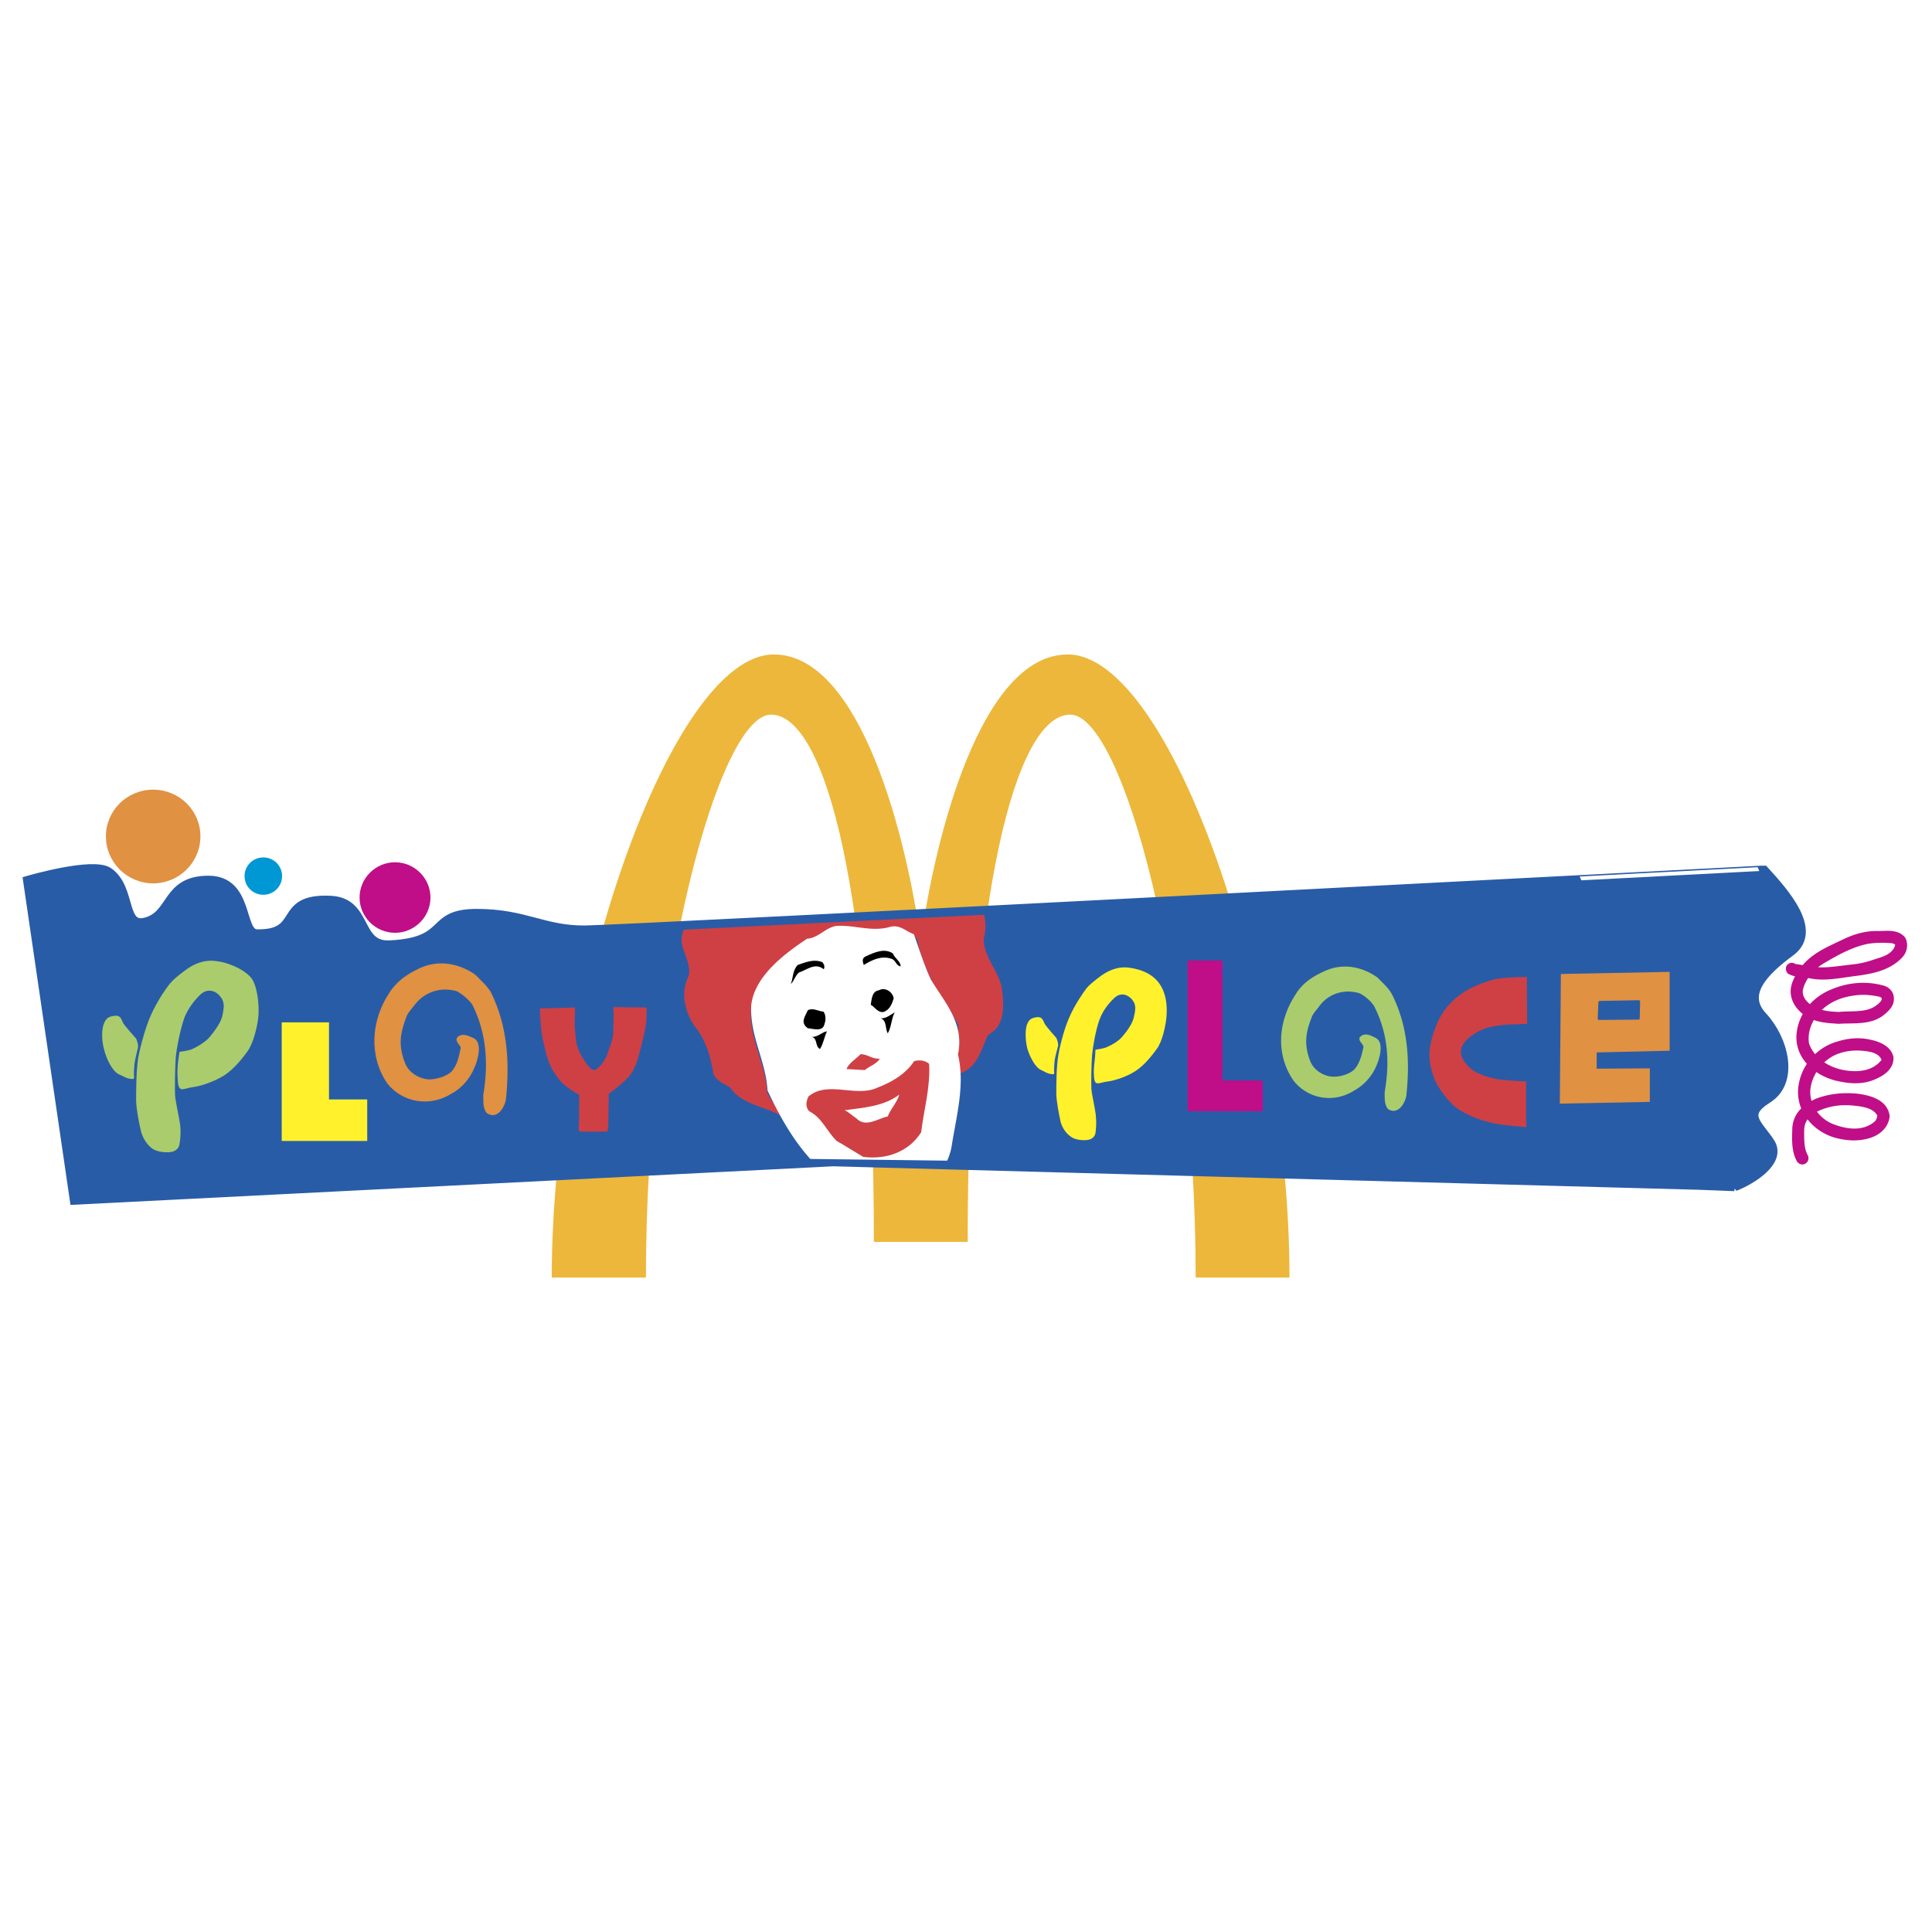
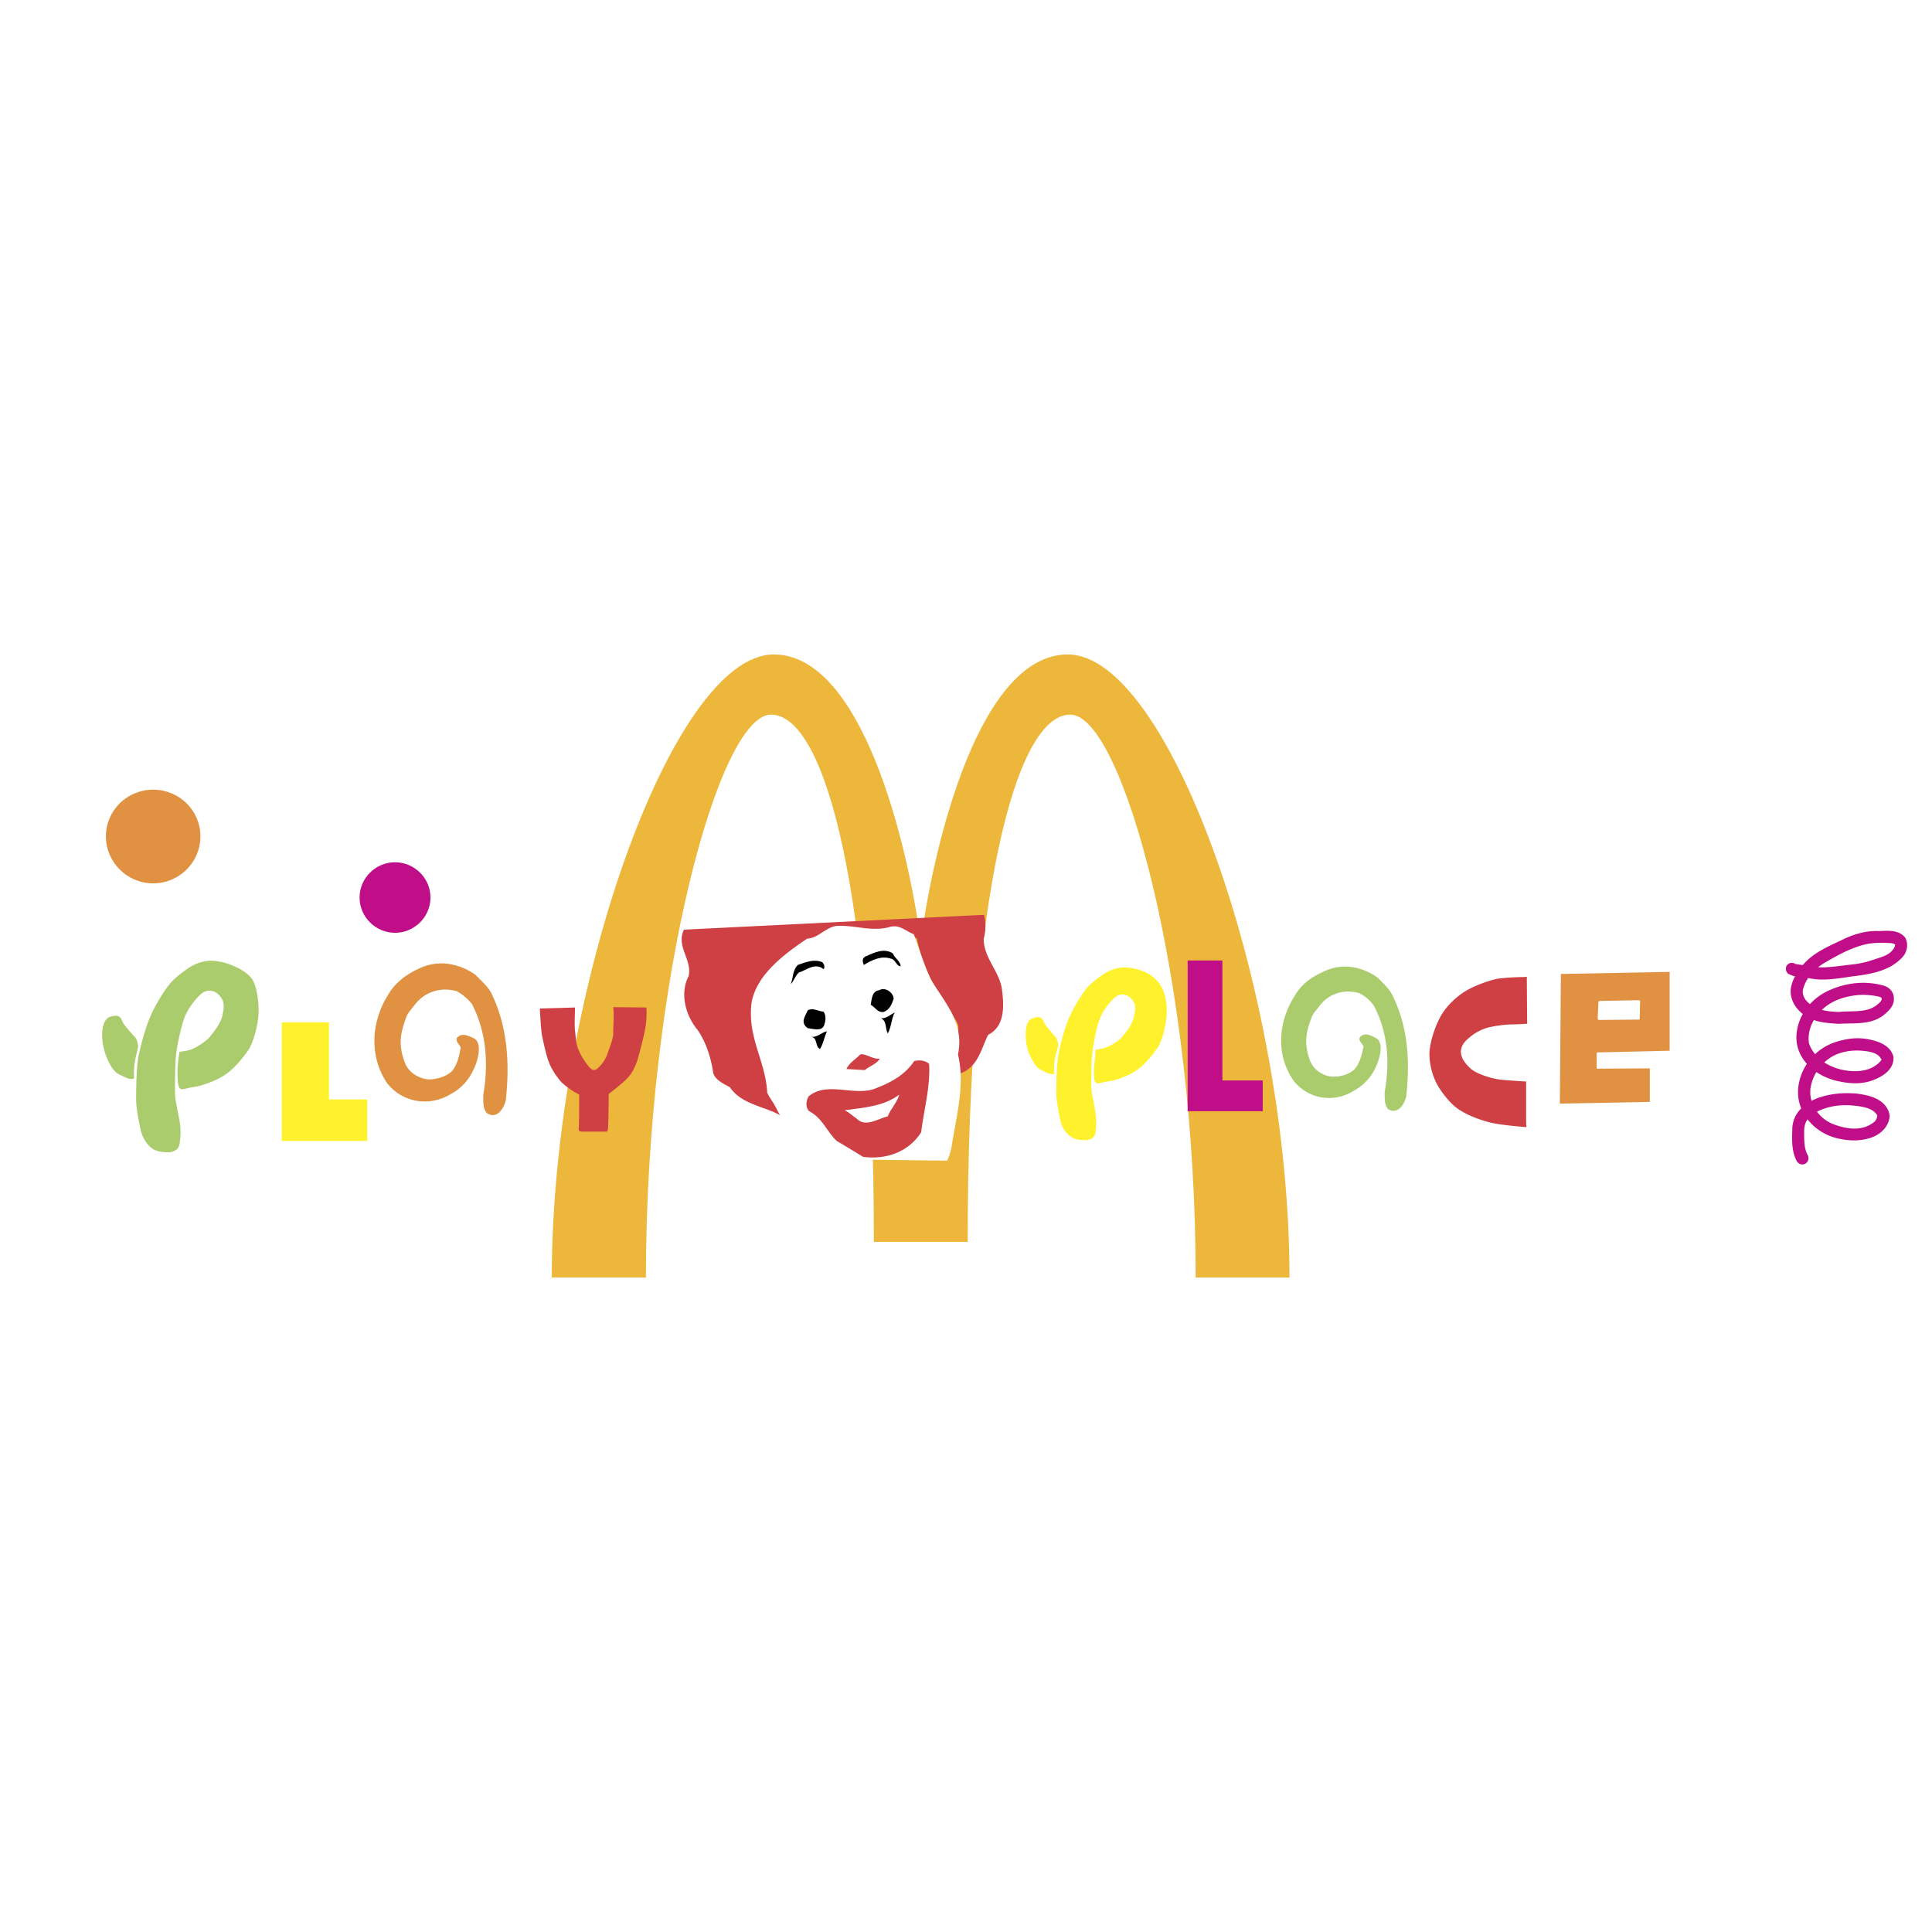
<svg xmlns="http://www.w3.org/2000/svg" width="2500" height="2500" viewBox="0 0 192.756 192.756">
  <g fill-rule="evenodd" clip-rule="evenodd">
    <path fill="#fff" d="M0 0h192.756v192.756H0V0z" />
    <path d="M91.867 93.894c1.387-10.211 5.963-28.598 14.665-28.598 10.193 0 22.121 34.014 22.121 62.163h-9.361c0-29.529-7.281-56.161-12.516-56.161-5.443 0-10.229 18.111-10.229 52.608h-9.361c0-34.497-4.784-52.608-10.262-52.608-5.201 0-12.481 26.631-12.481 56.161h-9.396c.035-28.184 11.961-62.163 22.154-62.163 8.702 0 13.279 18.387 14.666 28.598z" fill="#ecb73b" />
-     <path d="M173.062 118.318c1.664-.656 4.646-2.484 3.502-4.277-1.178-1.828-2.912-2.83-.242-4.484 2.635-1.656 1.629-5.797-.52-8.107-2.15-2.312.172-4.623 2.842-6.589 2.635-2.001-.52-5.623-2.67-7.969h-.242S62.501 92.826 58.375 92.86c-4.16.035-5.998-1.655-10.817-1.655s-2.496 2.829-8.632 3.139c-3.502.208-2.185-4.312-5.998-4.45-5.305-.241-2.497 3.45-7.315 3.347-1.838-.035-.763-5.347-4.819-5.347-4.16 0-3.467 3.346-6.136 4.14s-1.526-3.312-3.848-4.967c-1.491-1.069-7.975.828-7.975.828l4.646 31.772 75.649-3.83 86.433 2.346 3.499.135z" fill="#295ca7" stroke="#295ca7" stroke-width="1.048" stroke-miterlimit="2.613" />
    <path d="M13.583 103.623c-.243-.277-1.145-1.277-1.317-1.588-.139-.275-.208-.758-.798-.689-.624.068-.901.207-1.144.896-.208.656-.173 1.725.104 2.623.243.896.797 1.965 1.352 2.275.589.277.867.449 1.144.484.243.033.486.102.451-.174-.035-.24 0-.828.035-1.242s.277-1.311.347-1.654c.103-.31-.174-.931-.174-.931zM18.644 96.689c.589-.415 1.629-1.001 2.981-.794 1.387.172 3.051 1.001 3.571 1.863.52.896.659 2.588.589 3.553-.069.967-.485 2.727-1.075 3.555-.589.826-1.422 1.828-2.323 2.414s-2.392 1.104-3.085 1.172c-.728.104-1.144.346-1.352.139-.243-.242-.208-.896-.243-1.346-.035-1.104.208-2.311.208-2.311s.659-.068 1.109-.207c.451-.172 1.456-.725 1.907-1.277.451-.551 1.075-1.379 1.248-2.068.139-.725.277-1.277-.104-1.828-.347-.553-1.144-1.035-1.941-.449-.416.346-1.352 1.346-1.768 2.518-.416 1.207-.763 3.07-.832 3.898-.069.863-.104 3.139-.069 3.76s.451 2.346.52 3.07c.069.76 0 1.311-.069 1.76s-.347.725-.867.828c-.52.068-1.422 0-1.907-.379-.485-.381-.832-.932-1.04-1.553-.173-.656-.52-2.381-.52-3.242 0-.863 0-2.934.208-4.244.242-1.275.763-3.139 1.282-4.277.521-1.174 1.387-2.518 1.907-3.139s1.665-1.416 1.665-1.416z" fill="#aacc6c" />
    <path d="M105.389 103.553c-.244-.275-1.041-1.172-1.18-1.449-.139-.275-.207-.689-.762-.619-.521.068-.799.207-1.006.793-.174.621-.139 1.586.068 2.381.242.793.764 1.758 1.248 2.035.521.275.799.412 1.006.447.242.035.451.104.416-.137-.035-.242 0-.76.035-1.139.035-.381.277-1.174.346-1.484.071-.311-.171-.828-.171-.828zM109.965 97.275c.52-.346 1.455-.897 2.703-.725 3.537.482 3.85 3.105 3.711 4.898-.07.861-.416 2.484-.971 3.209-.521.725-1.283 1.654-2.08 2.172-.799.553-2.15 1-2.809 1.07-.625.068-1.006.311-1.215.104-.172-.207-.172-.793-.172-1.207 0-.381.139-1.381.139-1.588 0-.242.033-.482.033-.482s.59-.068 1.006-.207c.381-.139 1.318-.621 1.699-1.139.416-.482.971-1.242 1.109-1.863.139-.654.277-1.139-.07-1.656-.311-.482-1.039-.93-1.732-.412-.416.344-1.248 1.207-1.629 2.311-.383 1.068-.66 2.725-.729 3.484-.07.793-.104 2.828-.07 3.414.035.553.416 2.105.451 2.76.07.691 0 1.174-.035 1.588-.068.379-.311.654-.797.725-.451.068-1.283 0-1.699-.346-.449-.311-.797-.828-.971-1.379-.139-.588-.449-2.139-.449-2.934 0-.758 0-2.656.207-3.828.209-1.174.658-2.828 1.145-3.863.451-1.035 1.248-2.244 1.699-2.83.485-.551 1.526-1.276 1.526-1.276zM28.109 102h4.715v7.693h3.814v4.141h-8.529V102z" fill="#fff22d" />
    <path d="M57.37 100.518c0 .346-.069 1.793 0 2.311.07.518.07 1.277.347 1.898.243.586.52 1.035.901 1.518.347.482.659.689 1.04.311.381-.346.694-.76.937-1.381.208-.654.589-1.482.589-2.139 0-.619.069-1.689.034-2.104-.034-.414-.034-.449-.034-.449l3.293.035s.035.139.035.414c0 .242 0 1.068-.173 1.863-.139.758-.485 2.07-.728 2.932-.277.828-.624 1.518-1.248 2.07-.59.551-1.317 1.104-1.63 1.346 0 .621-.034 3-.069 3.414-.034.414-.139.346-.381.346h-2.185c-.381 0-.381-.104-.347-.518.035-.379.035-3.174.035-3.174a8.048 8.048 0 0 1-1.665-1.139c-.381-.346-1.075-1.346-1.317-2-.277-.621-.589-2.105-.728-2.76-.104-.691-.139-1.449-.174-1.898-.034-.447-.034-.793-.034-.793l3.502-.103zM152.33 97.447s-.139.035-.416.035c-.242 0-1.629.033-2.531.172-.9.172-2.426.76-3.189 1.242-.797.482-1.803 1.379-2.391 2.381-.59 1-1.076 2.482-1.18 3.621-.068 1.139.277 2.346.693 3.174.416.793 1.318 2 2.184 2.588.867.586 2.012 1.035 3.225 1.346 1.18.275 3.572.447 3.572.447s-.035-.311-.035-.758V107.9s-1.457-.07-2.461-.174c-1.006-.102-2.463-.586-3.018-1.068-1.316-1.139-1.283-2.174-.381-2.967.658-.621 1.455-1.035 2.219-1.207.729-.174 1.734-.277 2.219-.277s1.525-.068 1.525-.068l-.035-4.692z" fill="#cf4044" />
    <path d="M159.299 106.623l5.305-.033v3.346l-8.979.172.104-12.936 10.852-.207v7.865l-7.281.172v1.621h-.001zm.105-5.035c0 .137.033.172.207.172.209 0 3.641-.035 3.814-.035.139.035.172-.033.172-.172 0-.172.035-1.346.035-1.553.035-.172-.035-.207-.207-.207-.174 0-3.537.068-3.711.068s-.242.035-.242.139c.001 0-.068 1.449-.068 1.588z" fill="#e09142" />
    <path fill="#bf0e88" d="M118.492 95.826h3.467v11.971h4.023v3.07h-7.49V95.826z" />
    <path d="M98.176 91.272a4.63 4.63 0 0 1-.033 2.38c0 2.001 1.664 3.312 1.838 5.208.207 1.621.242 3.555-1.389 4.381-.693 1.346-1.004 3.277-2.842 3.863-.555-1.275-.139-3-.139-4.381.104-.725-.52-1.172-.693-1.758-1.664-2.242-2.912-4.658-3.433-7.314-.866-.586-1.664-1.069-2.738-1.069-2.358.862-5.478-1.139-7.385 1.069-1.838.276-3.12 2.001-4.577 3.208-1.283.932-1.213 2.379-1.837 3.588-.277 3.207 1.456 5.553 1.595 8.555.347.793 1.075 1.553 1.422 2.346-1.561-.965-3.953-1.104-5.131-2.863-.589-.346-1.387-.656-1.665-1.381-.242-1.586-.693-3.068-1.595-4.381-1.179-1.414-1.768-3.621-.866-5.346.347-1.622-1.214-2.898-.521-4.52l.035-.103 29.954-1.482z" fill="#cf4044" />
    <path d="M80.841 115.627c-1.837-2.035-3.189-4.52-4.264-6.83-.173-3.002-1.768-5.381-1.629-8.486.312-2.898 3.294-5.14 5.582-6.658 1.144-.069 1.837-1.139 2.946-1.276 1.803-.104 3.502.621 5.305.104 1.006-.276 1.595.448 2.393.724.555 1.518 1.005 3.036 1.699 4.519 1.387 2.312 3.363 4.348 2.705 7.486.728 3.002-.174 6.209-.625 9.107a6.012 6.012 0 0 1-.451 1.482l-13.661-.172z" fill="#fff" />
    <path d="M89.093 95.136c.138.448.763.759.763 1.276-.451-.034-.485-.655-.936-.758-1.005-.345-1.942.138-2.739.621-.139-.379-.208-.724.278-.897.762-.345 1.802-.828 2.634-.242zM82.228 96.274c0 .138.07.345-.069.415-.833-.691-1.699.104-2.461.344-.382.346-.485.863-.798 1.139.243-.621.173-1.379.693-1.897.798-.276 1.595-.621 2.462-.276l.173.275zM89.163 99.621c-.174.551-.416 1.172-1.04 1.346-.555.068-.833-.484-1.249-.725.104-.553.104-1.346.833-1.449.623-.346 1.386.207 1.456.828zM82.159 100.932c.243.311.243.863.104 1.207-.139.863-1.179.482-1.664.449-.798-.553-.277-1.174 0-1.795.52-.275 1.04.103 1.56.139zM89.267 101c-.347.656-.312 1.416-.694 2.105-.277-.484-.069-1.242-.693-1.518.485.069.97-.345 1.387-.587zM82.506 102.898c-.278.586-.347 1.207-.693 1.76-.52-.242-.208-1.105-.867-1.209.624.071 1.109-.517 1.56-.551z" />
    <path d="M87.775 105.623c-.277.518-1.005.725-1.491 1.139-.624-.035-1.248-.068-1.837-.104.243-.586.936-1 1.421-1.484.694 0 1.179.517 1.907.449zM92.699 106.141c.139 2.311-.521 4.553-.797 6.83-1.213 1.932-3.467 2.76-5.79 2.449-.867-.518-1.733-1.068-2.635-1.586-1.005-.967-1.421-2.277-2.738-2.967-.416-.414-.312-1-.07-1.484 1.977-1.621 4.75.174 6.934-.896 1.353-.518 2.739-1.311 3.606-2.621.519-.139 1.108-.071 1.49.275z" fill="#cf4044" />
    <path d="M88.573 111.385c-1.005.207-2.219 1.172-3.154.172-.382-.242-.729-.586-1.145-.793 1.837-.242 3.917-.379 5.443-1.553-.208.793-.867 1.414-1.144 2.174z" fill="#fff" />
    <path d="M15.281 88.133c2.601 0 4.715-2.104 4.715-4.691 0-2.587-2.115-4.657-4.715-4.657-2.6 0-4.715 2.07-4.715 4.657s2.115 4.691 4.715 4.691z" fill="#e09142" />
-     <path d="M26.271 89.272c1.04 0 1.872-.828 1.872-1.863s-.832-1.863-1.872-1.863c-1.041 0-1.872.828-1.872 1.863s.832 1.863 1.872 1.863z" fill="#0097d5" />
    <path d="M39.411 93.066c1.942 0 3.537-1.587 3.537-3.519s-1.595-3.519-3.537-3.519c-1.941 0-3.536 1.587-3.536 3.519s1.595 3.519 3.536 3.519z" fill="#bf0e88" />
    <path d="M137.457 97.551c.52.553 1.041.967 1.422 1.656 1.629 3.242 1.803 6.727 1.422 10.176-.174.795-.867 1.863-1.803 1.277-.383-.414-.348-1.07-.348-1.725.52-2.934.348-5.865-1.074-8.59a4.003 4.003 0 0 0-1.422-1.242c-1.455-.449-3.051-.035-4.021 1.275-.381.518-.59.691-.764 1.105-.449 1.207-.9 2.449-.137 4.414.449 1.07 1.594 1.52 2.252 1.52.66.033 1.596-.207 2.15-.725.555-.656.729-1.449.9-2.242 0-.277-.52-.553-.381-.932.416-.553 1.074-.242 1.596.033.832.414.449 1.932.068 2.795a5.097 5.097 0 0 1-2.254 2.484c-2.045 1.275-4.576.793-5.998-1.002-1.803-2.586-1.559-5.898.139-8.52.695-1.207 1.77-1.898 3.018-2.449 2.497-1.102 4.645.243 5.235.692z" fill="#aacc6c" />
    <path d="M47.455 97.275c.555.586 1.109 1.035 1.525 1.725 1.699 3.449 1.872 7.105 1.491 10.729-.174.861-.902 1.967-1.873 1.346-.416-.414-.381-1.105-.381-1.828.521-3.07.347-6.176-1.109-9.039-.416-.551-.971-1-1.525-1.311-1.525-.449-3.189 0-4.229 1.379-.416.553-.624.725-.798 1.139-.451 1.277-.971 2.588-.139 4.658.451 1.139 1.665 1.586 2.358 1.621.693 0 1.699-.242 2.288-.793.589-.691.728-1.518.901-2.346 0-.277-.555-.588-.381-1.002.451-.551 1.109-.24 1.699.035.832.449.451 2.07.035 2.967-.451 1.104-1.317 2.07-2.323 2.588-2.184 1.346-4.854.826-6.344-1.035-1.872-2.725-1.629-6.244.139-8.971.763-1.24 1.873-2 3.19-2.586 2.598-1.139 4.886.275 5.476.724z" fill="#e09142" />
    <path d="M178.68 96.895c.623.311 1.316.242 2.012.381.381.068.727.104 1.143.104.971 0 1.941-.174 2.912-.311 1.699-.207 3.605-.483 4.82-1.829.346-.379.484-1.035.207-1.518-.588-.655-1.561-.483-2.357-.483-1.178-.035-2.287.276-3.363.793-1.42.69-2.945 1.276-3.986 2.553-.416.552-.797 1.104-.971 1.726-.348 1.139.346 2.242 1.352 2.828.938.553 1.977.586 3.018.656 1.387-.104 2.945.137 4.16-.725.484-.381 1.039-.863.971-1.484 0-.482-.383-.828-.832-.932-1.664-.447-3.398-.275-4.992.414-1.734.725-3.051 2.277-3.189 4.209-.141 2.311 1.941 3.898 4.021 4.277 1.004.207 2.01.275 3.016-.068.867-.311 1.977-.896 1.941-1.967-.209-.896-1.213-1.275-2.045-1.449-1.041-.24-2.08-.137-3.086.174-1.977.551-3.467 2.275-3.676 4.346-.207 2.277 1.525 4.105 3.572 4.623 1.004.24 1.975.311 2.98.035.938-.242 1.77-.898 1.873-1.898-.209-1.381-1.803-1.76-3.018-1.896-1.281-.104-2.496 0-3.744.447-.588.242-1.109.553-1.559 1.035a2.58 2.58 0 0 0-.693 1.795c-.035 1.033-.07 2.068.416 2.965.068.104.242.174.346.104.139-.068.174-.205.139-.344-.451-.793-.416-1.725-.416-2.656 0-.553.174-1.104.555-1.518s.867-.691 1.387-.896c1.145-.449 2.289-.553 3.502-.416.971.104 2.15.312 2.564 1.277-.033.346-.139.689-.414.932-1.318 1.104-3.053.861-4.543.275-1.664-.689-2.773-2.484-2.357-4.242.348-1.588 1.561-3.002 3.154-3.484.764-.242 1.525-.311 2.324-.242.832.07 1.803.242 2.184 1.035.104.172.07.346-.068.518-1.041 1.242-2.74 1.346-4.23 1.035-1.596-.346-3.051-1.346-3.57-2.898-.277-1.758.797-3.484 2.322-4.381.867-.518 1.838-.758 2.809-.861.797-.07 1.559 0 2.322.172.242.068.486.24.486.449.068.482-.383.826-.764 1.104-1.109.758-2.531.518-3.814.654-1.316-.033-2.703-.207-3.605-1.311-.346-.447-.484-1-.311-1.518.207-.725.658-1.381 1.213-1.932.484-.483 1.074-.793 1.664-1.139 1.213-.69 2.461-1.311 3.812-1.587.832-.138 1.666-.138 2.531-.069.174.034.348.104.486.207.242.207.104.552 0 .759-.52.932-1.525 1.104-2.428 1.415a9.573 9.573 0 0 1-2.148.448c-.902.104-1.803.241-2.705.276-.936.033-1.838-.172-2.738-.311a.7.7 0 0 1-.381-.104.249.249 0 0 0-.348.104c-.037.138-.002.275.137.344z" fill="#bf0e88" stroke="#bf0e88" stroke-width=".702" stroke-miterlimit="2.613" />
  </g>
</svg>